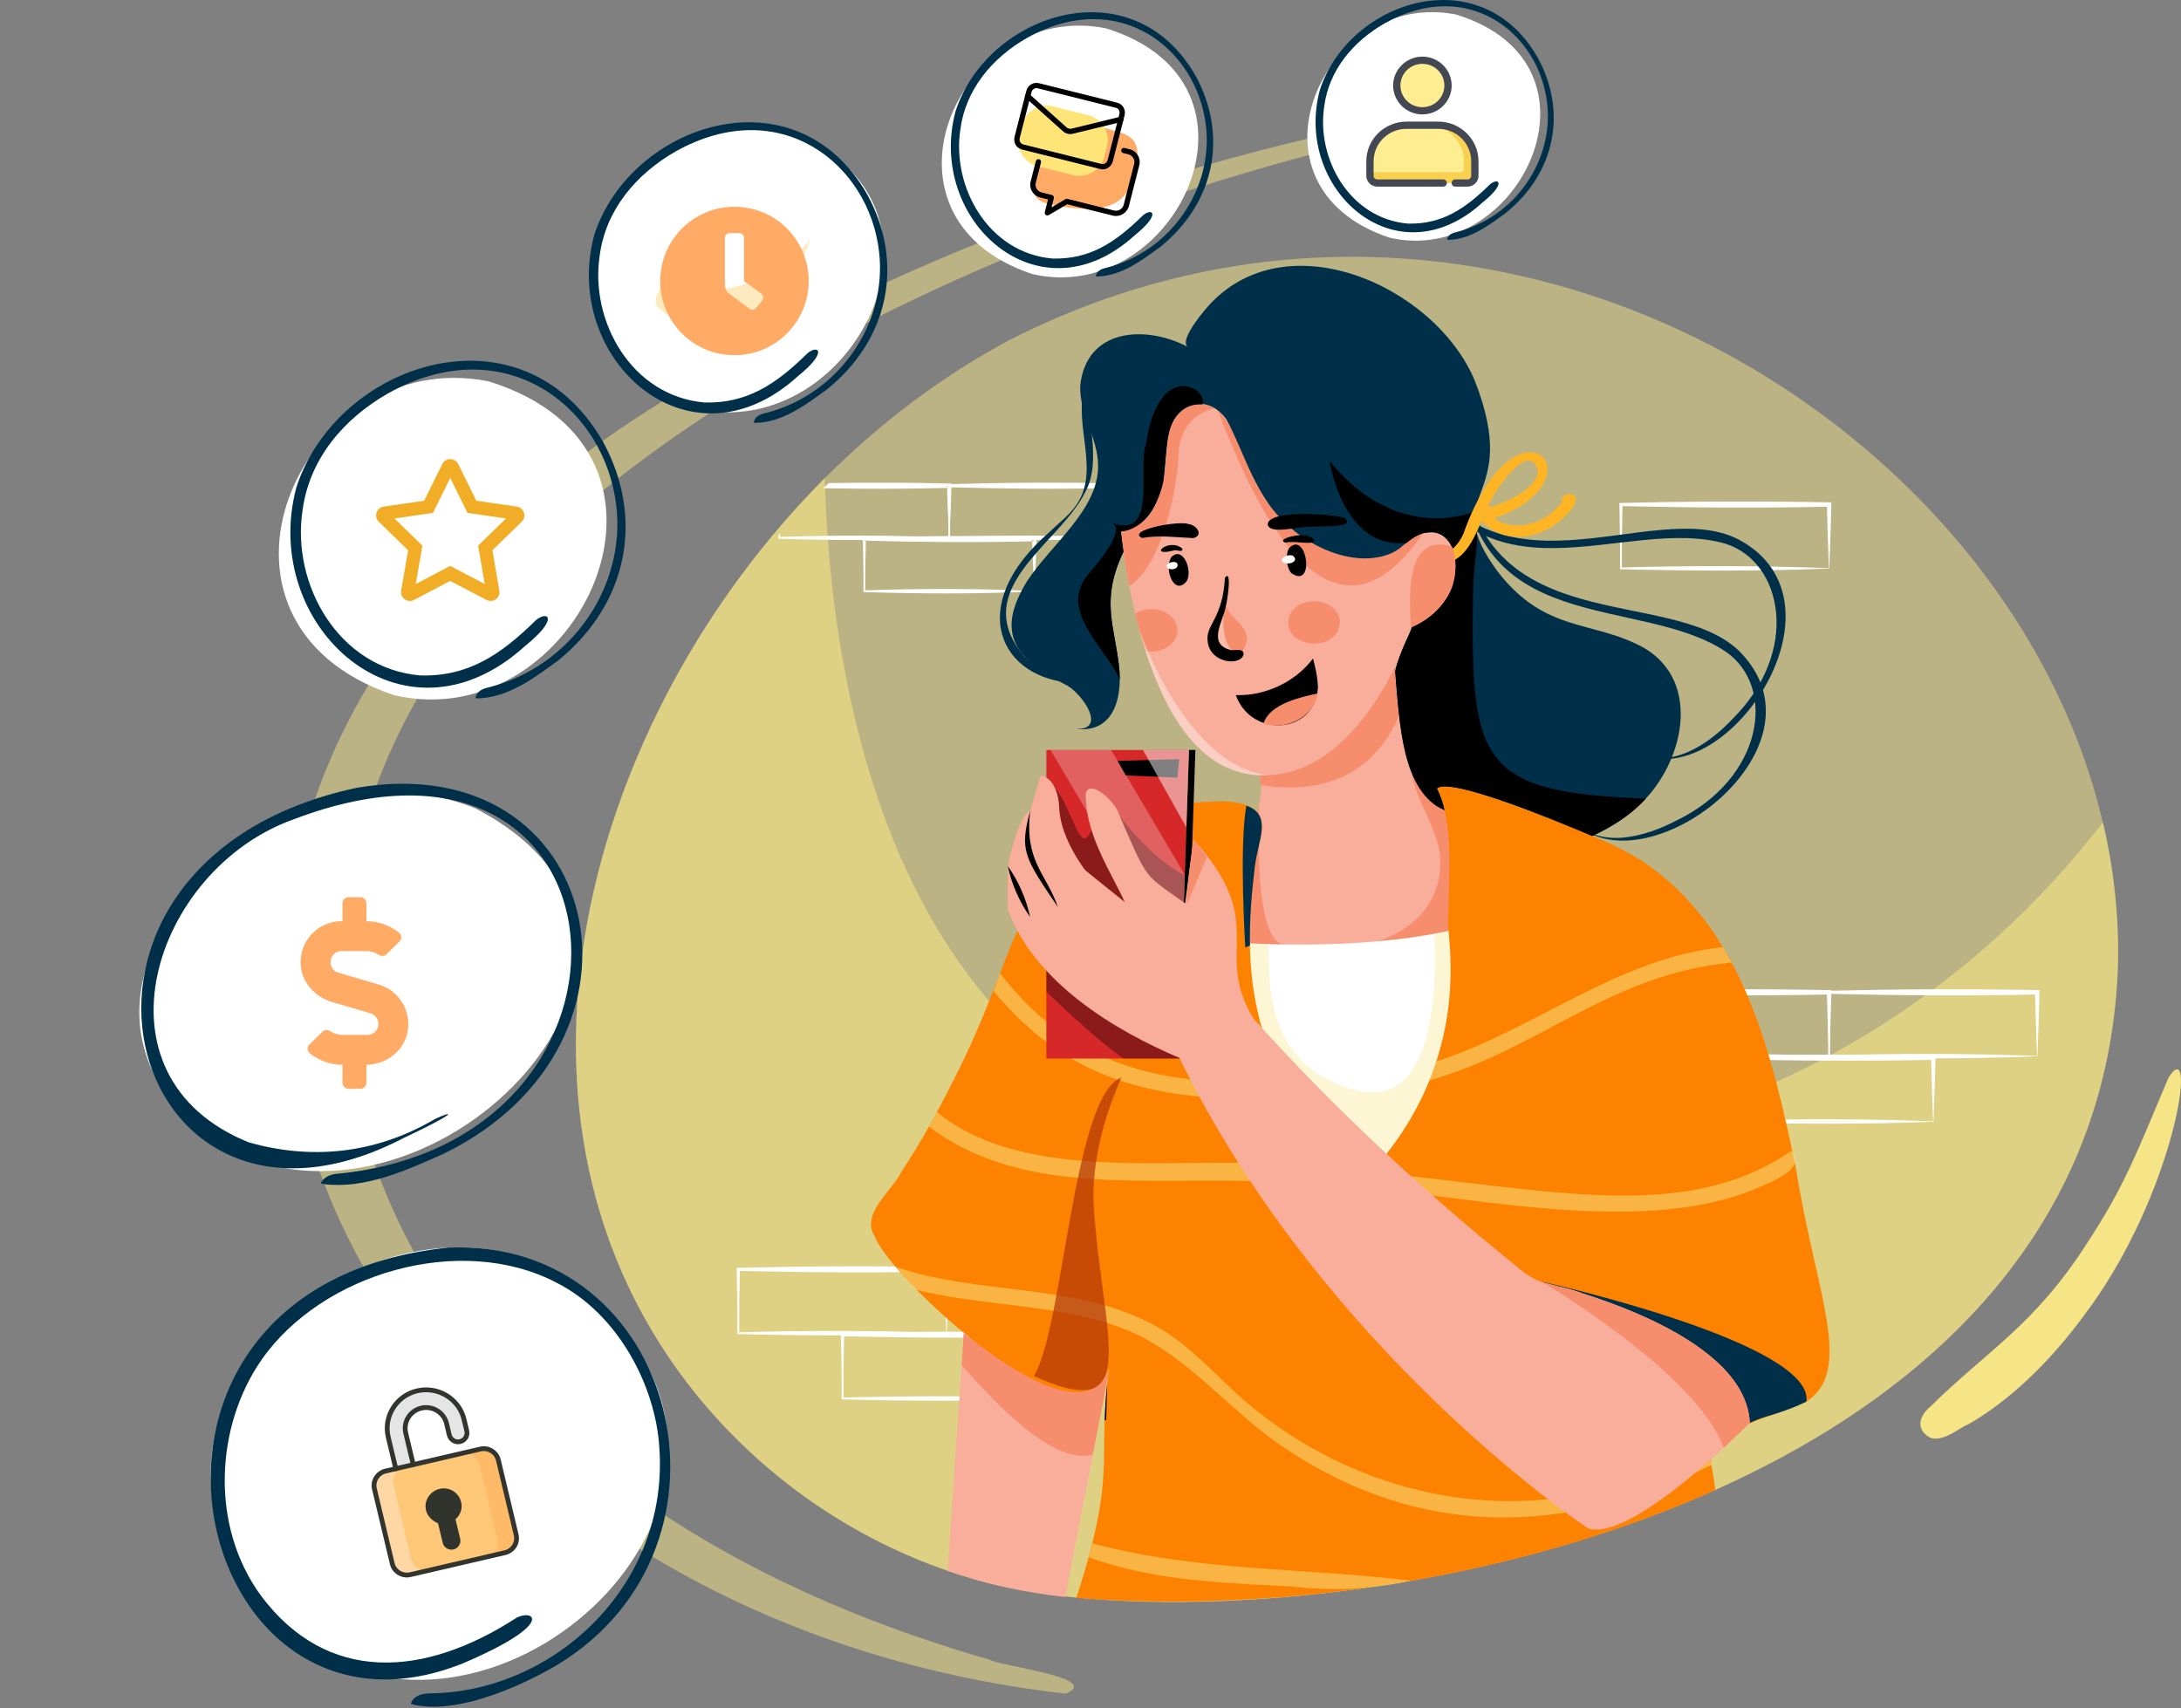
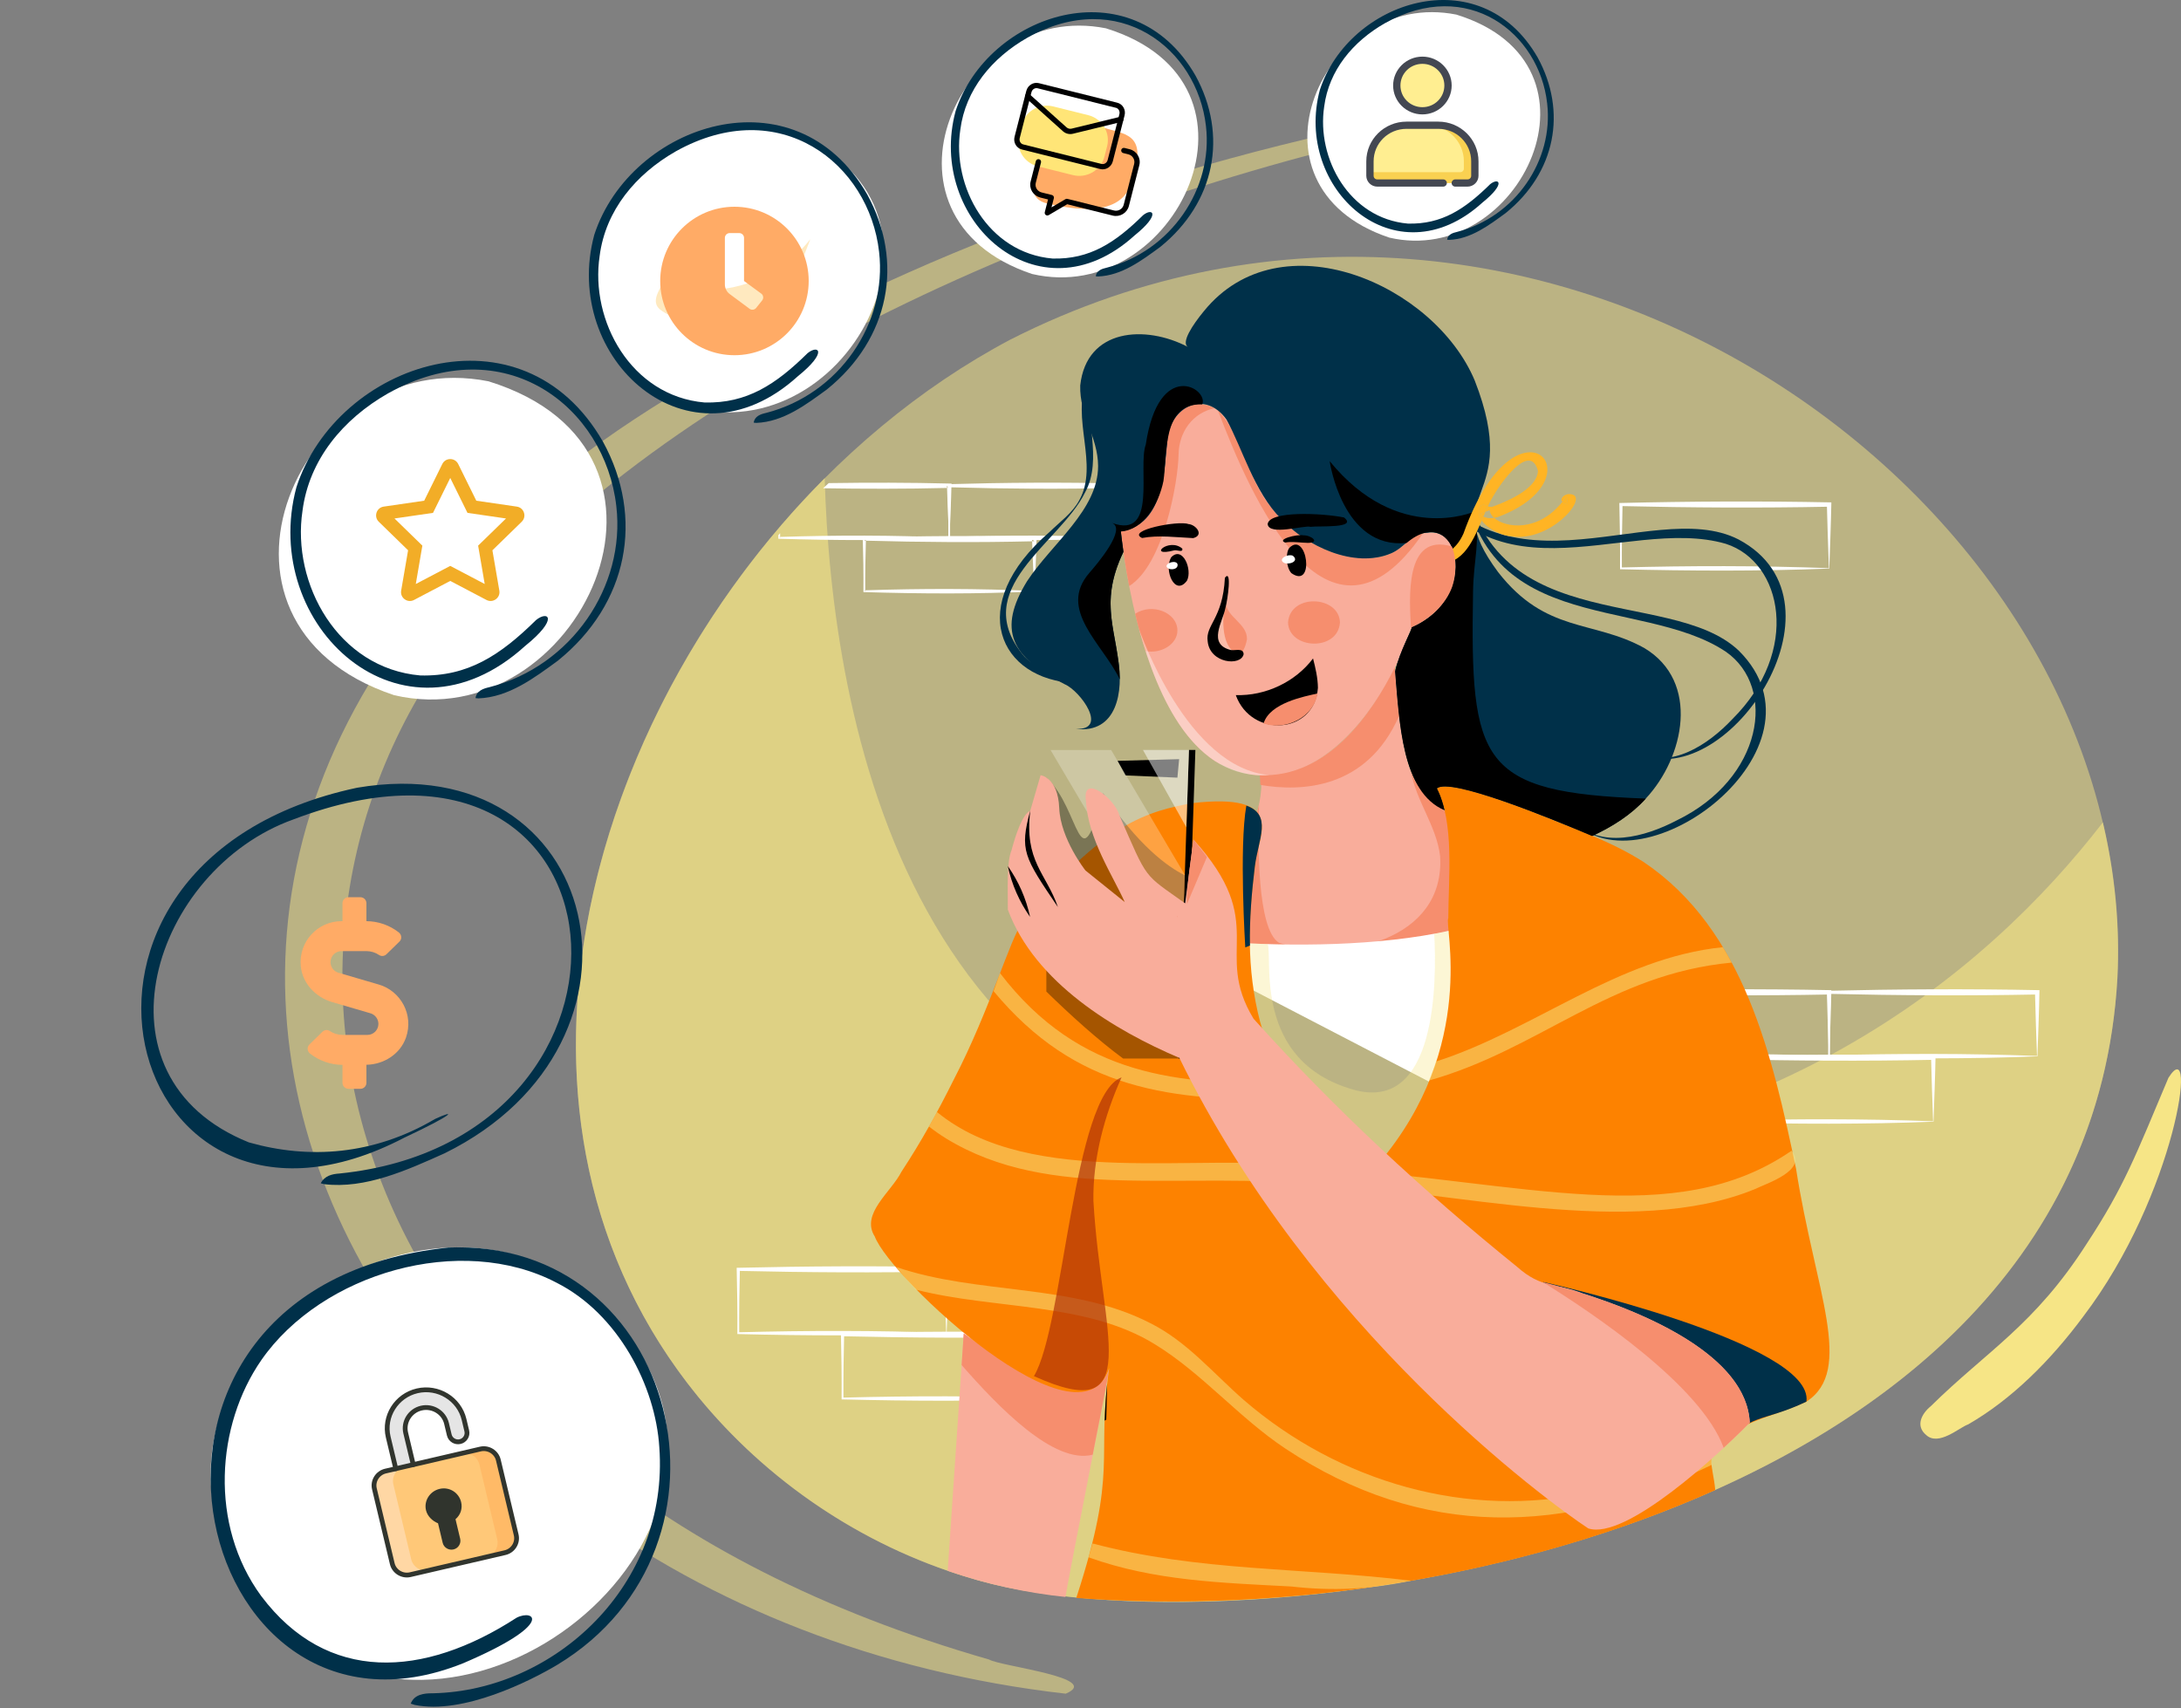
<svg xmlns="http://www.w3.org/2000/svg" width="683" height="535" viewBox="0 0 683 535" fill="none">
  <rect x="0" y="0" width="683" height="535" fill="#808080" stroke="none" />
  <g opacity="0.5">
    <path d="M663.078 306.443C653.283 479.791 403.833 517.721 311.587 496.31C275.297 487.435 242.495 466.46 218.91 437.784C132.599 332.642 202.641 166.534 316.459 106.326C482.498 22.138 670.145 157.562 663.078 306.443Z" fill="#F6E586" />
  </g>
  <g opacity="0.59">
    <path d="M663.078 306.442C652.706 486.917 384.05 519.897 302.76 493.891C269.812 483.901 240.223 463.874 218.535 437.325C148.125 350.92 183.13 225.217 258.259 149.753C260.369 223.874 283.785 365.674 432.183 364.621C552.514 363.768 622.095 304.729 658.544 257.543C662.319 273.497 663.968 289.921 663.078 306.442Z" fill="#F6E586" />
  </g>
  <path d="M572.863 330.834C551.204 331.698 529.15 331.578 507.331 331.048C507.383 324.267 507.279 317.221 507.111 310.301C529.182 309.785 551.379 309.655 573.505 310.108C573.399 316.143 573.069 324.718 572.863 330.834ZM572.735 330.708C572.535 324.804 572.222 316.688 572.104 310.777L572.799 311.46C551.211 311.895 529.273 311.767 507.619 311.265L508.114 310.777C507.955 317.328 507.858 324.081 507.903 330.771L507.619 330.492C529.266 329.937 550.87 329.881 572.726 330.708H572.735Z" fill="white" />
  <path d="M638.035 330.834C616.376 331.698 594.322 331.578 572.505 331.048C572.555 324.267 572.451 317.221 572.285 310.301C594.356 309.785 616.551 309.655 638.677 310.108C638.58 316.143 638.25 324.718 638.035 330.834ZM637.907 330.708C637.708 324.804 637.394 316.688 637.276 310.777L637.971 311.46C616.383 311.895 594.445 311.767 572.791 311.265L573.286 310.777C573.127 317.328 573.032 324.081 573.075 330.771L572.791 330.492C594.447 329.937 616.053 329.881 637.903 330.708H637.907Z" fill="white" />
  <path d="M605.492 351.3C583.832 352.163 561.778 352.044 539.961 351.515C540.013 344.733 539.908 337.687 539.742 330.769C561.812 330.242 584.007 330.121 606.135 330.576C606.039 336.609 605.706 345.184 605.492 351.3ZM605.363 351.175C605.165 345.27 604.85 337.153 604.732 331.244L605.427 331.927C583.839 332.361 561.903 332.234 540.247 331.731L540.744 331.244C540.583 337.794 540.488 344.548 540.531 351.236L540.247 350.957C561.903 350.403 583.509 350.348 605.363 351.175ZM296.447 417.595C274.788 418.459 252.734 418.338 230.915 417.809C230.967 411.028 230.863 403.982 230.695 397.062C252.766 396.546 274.963 396.416 297.089 396.869C296.998 402.904 296.667 411.481 296.447 417.595ZM296.319 417.469C296.119 411.565 295.806 403.447 295.688 397.538L296.383 398.221C274.795 398.656 252.857 398.528 231.203 398.026L231.698 397.538C231.539 404.089 231.442 410.842 231.487 417.532L231.203 417.253C252.864 416.696 274.47 416.642 296.324 417.469H296.319ZM572.863 178.068C551.204 178.931 529.15 178.81 507.331 178.282C507.383 171.501 507.279 164.453 507.111 157.535C529.182 157.009 551.379 156.889 573.505 157.342C573.399 163.375 573.069 171.952 572.863 178.068ZM572.735 177.941C572.534 172.038 572.222 163.919 572.104 158.011L572.799 158.694C551.211 159.129 529.273 159.001 507.619 158.499L508.114 158.011C507.955 164.56 507.858 171.315 507.903 178.005L507.619 177.726C529.266 177.169 550.87 177.115 572.726 177.941H572.735Z" fill="white" />
  <path d="M329.09 438.061C307.431 438.925 285.377 438.805 263.56 438.275C263.612 431.494 263.506 424.448 263.34 417.53C285.411 417.012 307.606 416.882 329.734 417.337C329.637 423.37 329.305 431.945 329.09 438.061ZM328.962 437.935C328.763 432.031 328.449 423.914 328.333 418.006L329.026 418.687C307.44 419.122 285.502 418.994 263.846 418.492L264.343 418.006C264.182 424.555 264.087 431.31 264.13 437.998L263.846 437.719C285.502 437.164 307.108 437.111 328.967 437.935H328.962ZM296.969 162.322C296.941 159.306 296.876 156.003 296.782 152.811H296.58C296.666 155.906 296.83 159.899 296.975 163.207L296.969 162.322ZM297.257 151.439C284.799 151.123 272.133 151.109 259.522 151.303C258.926 151.836 258.341 152.374 257.765 152.917C270.586 153.115 283.613 153.147 296.58 152.818C296.58 152.587 296.567 152.353 296.562 152.116L297.257 152.797C297.078 152.797 297.257 152.797 296.58 152.813C296.714 157.63 296.993 163.502 297.194 168.382C279.595 167.578 262.075 167.585 244.306 168.16V168.443L244.021 168.164H244.304V166.979L243.748 167.632V168.724C261.384 169.25 279.552 169.382 297.328 168.51C297.57 162.868 297.85 157.238 297.973 151.453L297.257 151.439Z" fill="white" />
  <path d="M297.536 164.362V163.497L297.341 167.896H297.531C297.524 166.718 297.525 165.54 297.536 164.362ZM350.489 151.434C332.707 150.993 314.609 151.13 296.75 151.643C296.914 157.225 297.023 162.923 296.972 168.721C314.598 169.248 332.782 169.379 350.554 168.507C350.779 163.285 351.09 156.746 351.199 151.45L350.489 151.434ZM349.918 156.091C350.002 158.686 350.314 165.689 350.425 168.379C332.752 167.573 315.361 167.584 297.536 168.158V168.44C297.484 168.389 297.44 168.344 297.252 168.161H297.536C297.499 163.142 297.581 157.832 297.735 152.617L297.252 152.603L297.749 152.117C297.749 152.284 297.749 152.449 297.735 152.617C315.036 153.102 332.429 153.228 349.807 152.814C349.807 152.582 349.794 152.349 349.789 152.112L350.484 152.793L349.807 152.809C349.841 153.902 349.873 154.994 349.918 156.091Z" fill="white" />
  <path d="M323.911 168.148C306.151 167.709 288.042 167.844 270.172 168.357C270.336 173.932 270.447 179.681 270.393 185.435C288.027 185.961 306.21 186.091 323.976 185.22C324.201 179.995 324.512 173.468 324.621 168.163L323.911 168.148ZM323.34 172.805C323.425 175.399 323.736 182.403 323.849 185.092C306.188 184.288 288.76 184.299 270.96 184.875V185.156L270.676 184.876H270.958C270.921 179.821 271.003 174.562 271.158 169.331L270.676 169.317L271.171 168.829C271.171 168.953 271.171 168.829 271.158 169.331C288.461 169.815 305.852 169.942 323.229 169.527C323.229 169.352 323.229 169.613 323.211 168.825L323.906 169.508L323.229 169.524C323.264 170.617 323.304 171.708 323.34 172.805Z" fill="white" />
  <g opacity="0.5">
    <path d="M463.83 32.553C378.437 46.505 298.861 74.056 231.989 111.634C-22.987 246.469 96.356 503.346 333.744 530.445C345.52 525.443 313.398 521.915 309.765 519.752C99.658 459.353 67.081 291.887 147.873 194.062C207.039 120.24 336.526 61.715 452.624 38.612C459.197 37.317 474.778 35.222 463.83 32.553Z" fill="#F6E586" />
  </g>
  <path d="M301.809 417.627C301.518 421.936 297.217 485.501 296.779 491.964C308.702 496.088 321.072 498.835 333.641 500.151C336.726 483.033 343.484 450.123 347.351 428.509C342.246 446.098 311.197 424.594 301.809 417.627Z" fill="#F9AD9B" />
  <path d="M301.809 417.627L301.141 427.513C312.681 440.679 330.042 458.738 342.201 455.584C343.823 446.817 345.942 437.34 347.35 428.509C342.246 446.097 311.197 424.594 301.809 417.627Z" fill="#F68E6E" />
  <path d="M446.082 166.972C441.238 167.297 439.627 173.037 432.027 174.52C405.211 176.953 393.772 155.056 385.099 133.079C380.305 123.326 366.197 123.463 365.166 140.627C364.871 144.679 364.998 148.765 363.867 152.644C362.143 158.557 357.752 166.143 351.002 166.447C353.219 186.053 360.458 225.477 380.595 238.448C408.29 254.462 432.726 224.484 442.041 196.447C447.531 194.119 452.776 189.362 454.764 183.771C456.699 177.674 456.755 165.127 446.082 166.972Z" fill="#F9AD9B" />
  <path d="M365.477 137.841C364.907 148.217 363.963 164.488 351.004 166.454C351.585 171.604 352.449 177.546 353.611 183.546C364.358 176.893 368.943 150.975 369.081 142.328C369.192 135.368 373.387 129.312 380.379 127.839C372.774 124.016 366.669 129.415 365.477 137.841ZM398.459 159.32C390.847 150.98 389.33 136.946 381.363 128.425C391.575 155.437 415.702 210.888 445.598 167.03C441.599 167.732 439.827 171.544 435.651 173.307C423.338 178.763 405.726 169.463 398.459 159.32Z" fill="#F68E6E" />
  <path d="M371.994 108.657C372.068 108.704 372.146 108.746 372.227 108.781C372.15 108.738 372.071 108.698 371.994 108.657Z" fill="#003049" />
  <path d="M514.907 202.942C498.826 194.06 484.174 198.468 469.145 179.18C449.703 153.005 476.945 157.841 461.82 119.163C449.121 88.932 400.919 67.955 377.004 97.458C373.468 101.743 369.814 107.288 371.989 108.648C372.066 108.689 372.144 108.727 372.221 108.77C372.141 108.735 372.063 108.695 371.989 108.648C358.726 101.702 340.238 102.785 338.283 120.724C338.015 130.127 343.822 136.801 343.879 145.906C343.94 159.656 329.435 170.196 321.664 181.976C312.264 197.207 316.55 205.909 333.493 214.333C338.295 216.396 347.324 228.787 336.814 228.279C349.858 229.859 351.886 216.518 350.138 206.388C348.405 194.504 345.116 186.884 351.805 172.808C351.432 170.175 351.169 167.991 350.994 166.437C364.81 164.199 364.52 147.154 365.737 136.431C367.411 127.062 377.478 122.275 384.062 131.34C389.112 140.496 392.68 153.902 401.11 162.444C409.049 170.989 424.099 178.232 435.684 173.278C439.874 171.533 442.249 166.783 446.998 166.846C458.225 164.875 461.048 188.299 442.033 196.432C442.69 196.339 438.27 203.955 436.88 210.313C438.22 226.112 439.024 248.182 452.387 253.75C451.342 249.267 449.98 246.927 449.98 246.927C453.92 243.365 485.216 256.123 498.581 261.813C504.849 258.957 510.86 255.142 515.396 250.095C527.445 237.199 532.514 213.454 514.907 202.942Z" fill="#003049" />
  <path d="M358.808 139.25C356.215 146.251 362.656 169.092 348.21 163.762C352.922 165.632 343.554 176.657 341.14 179.42C331.068 190.992 345.428 201.731 350.678 212.794C350.335 198.048 343.682 189.844 351.814 172.817C351.441 170.183 351.178 168 351.003 166.446C358.123 166.007 362.903 157.813 364.345 150.639C365.61 142.132 363.878 126.174 376.495 126.653C378.566 121.679 362.856 112.179 358.808 139.25Z" fill="black" />
  <path d="M462.306 261.283C445.9 246.931 439.725 254.3 436.817 208.962C429.338 223.853 416.748 242.507 394.858 243.062C396.055 253.887 389.141 266.124 384.025 272.631C380.73 276.985 373.252 286.685 372.815 291.388C372.113 296.829 398.121 308.941 409.042 311.926C439.757 323.264 464.254 309.545 471.508 276.19C472.516 271.101 467.638 265.747 462.306 261.283Z" fill="#F9AD9B" />
  <path d="M441.786 241.325C443.362 250.765 449.875 258.649 450.979 268.119C452.657 294.546 420.482 301.534 400.485 295.247C393.609 290.83 393.925 264.111 394.276 251.961C392.38 260.929 386.941 268.956 382.226 275.012C378.348 280.199 372.511 288.353 372.806 292.076C375.368 298.541 397.73 308.679 409.858 312.181C440.25 323.173 464.434 308.977 471.502 276.195C471.949 260.469 445.812 255.624 441.786 241.325Z" fill="#F68E6E" />
  <path d="M394.514 242.773C394.594 243.847 394.658 244.879 394.714 245.831C407.45 248.013 428.016 247.268 438.12 224.24C437.405 218.749 437.018 213.356 436.818 208.968C429.779 223.218 415.882 243.684 394.514 242.773Z" fill="#F68E6E" />
-   <path d="M358.627 292.605L388.384 380.565L479.771 355.511L489.143 276.067C461.324 299.969 395.656 297.497 358.627 292.605Z" fill="white" />
+   <path d="M358.627 292.605L479.771 355.511L489.143 276.067C461.324 299.969 395.656 297.497 358.627 292.605Z" fill="white" />
  <g opacity="0.35">
    <path d="M449.144 292.468C449.975 307.729 449.846 348.584 423.9 341.281C392.111 332.329 398.662 299.886 396.977 295.68C386.556 295.382 377.347 294.669 370.568 294.007C369.394 295.587 368.717 296.717 368.717 296.717C368.717 296.717 390.516 346.114 406.858 375.509L447.443 364.384C460.081 340.077 471.58 310.753 471.58 310.753L453.282 291.643C451.913 291.933 450.534 292.208 449.144 292.468Z" fill="#F6E586" />
  </g>
  <path d="M514.723 269.972C504.665 263.56 494.684 260.253 480.059 254.32C466.771 249.229 452.542 244.621 449.975 246.947C455.494 257.848 453.595 274.628 453.548 287.616C452.146 289.361 463.008 327.675 431.708 364.401C412.002 350.197 401.941 345.366 394.618 320.032C390.253 303.332 390.83 287.105 393.275 269.314C394.416 261.159 402.521 248.146 373.286 251.534C359.946 254.049 345.121 257.502 320.074 289.164C316.563 293.254 309.996 316.372 298.716 338.044C293.726 348.083 288.469 357.599 282.315 366.948C279.038 373.419 269.423 380.154 273.949 387.271C278.802 400.294 338.39 455.936 347.347 428.506C343.237 457.519 350.311 459.752 337.043 500.465C402.057 505.422 476.412 493.871 537.143 466.682C536.834 462.645 535.535 458.783 535.846 454.842C543.543 444.886 554.445 444.275 565.694 438.977C580.843 429.147 568.415 404.221 562.467 366.129C555.079 331.105 546.372 291.288 514.723 269.972Z" fill="#FD8200" />
  <g opacity="0.5">
    <path d="M313.16 304.763C312.486 306.674 311.825 308.574 311.144 310.413C336.735 341.22 366.256 345.212 406.559 344.194C405.255 342.612 404.046 340.957 402.937 339.238C369.644 339.654 338.15 337.486 313.16 304.763ZM449.704 332.457C449.028 334.462 448.281 336.447 447.466 338.412C482.185 328.653 504.139 305.049 542.278 301.478C541.402 299.84 540.487 298.23 539.531 296.647C506.617 299.984 480.444 322.59 449.704 332.457ZM411.389 365.509C375.939 360.563 323.084 372.62 293.425 348.273C292.605 349.795 291.771 351.308 290.923 352.814C292.617 354.143 294.384 355.379 296.216 356.517C329.039 376.631 369.619 366.556 414.708 371.176C453.709 372.631 510.997 388.368 549.702 372.357C553.19 370.614 566.18 366.564 561.028 360.403C524.419 385.601 477.834 370.133 411.389 365.509ZM340.928 487.742C361.487 495.141 382.725 495.715 404.359 496.87C417.117 498.33 429.424 497.788 441.882 495.058C408.317 490.928 375.072 492.202 342.151 483.39L340.928 487.742ZM389.529 438.484C380.02 430.19 371.775 420.183 360.242 414.404C335.836 401.823 306.202 405.576 280.68 396.813C282.603 399.247 284.625 401.605 286.744 403.887C311.368 410.221 340.217 407.709 361.721 421.053C376.466 430.081 388.096 444.14 402.626 453.74C445.352 482.049 490.102 481.059 536.067 458.768C535.676 456.263 535.247 454.488 537.412 452.848C524.548 457.618 512.054 464.443 498.137 467.325C459.8 475.995 419.22 464.143 389.529 438.484Z" fill="#F6E586" />
  </g>
  <path d="M483.18 401.487L539.537 453.31C547.756 442.368 551.828 445.604 565.699 438.968C568.245 420.545 483.83 401.633 483.18 401.487Z" fill="#003049" />
-   <path d="M327.676 331.525H369.115C370.078 302.618 371.377 263.592 372.331 234.883H327.676V331.525Z" fill="#D62828" />
  <path d="M352.467 242.849L368.717 243.551L369.253 237.76L349.967 238.286L352.467 242.849Z" fill="black" />
  <path opacity="0.35" d="M345.461 248.407C337.768 278.16 338.493 253.322 327.676 243.548V310.547C335.048 317.758 343.837 325.728 351.726 331.526H369.115L371.027 274.125C365.507 271.402 356.4 264.732 345.461 248.407Z" fill="black" />
  <path d="M369.113 331.524H371.125L374.345 234.883H372.333L369.113 331.524Z" fill="black" />
  <g opacity="0.5">
    <path d="M371.525 259.139L372.333 234.883H357.928L371.525 259.139Z" fill="white" />
  </g>
  <path opacity="0.26" d="M328.986 234.89L359.789 287.051L370.531 289.01C370.531 288.807 371.024 274.191 371.031 273.968L347.966 234.89H328.986Z" fill="white" />
  <path d="M495.705 405.108C487.364 401.752 482.84 403.676 475.053 396.721C445.559 372.883 418.055 347.446 392.563 319.052C379.641 297.789 397.802 289.493 373.744 262.949C373.303 266.319 371.541 279.756 371.13 282.909C357.908 273.469 359.596 276.063 350.528 255.297C349.124 250.073 338.75 242.086 340.081 250.789C340.66 262.685 348.575 274.341 352.219 282.514L339.926 272.626C339.926 272.626 332.101 262.752 331.706 253.068C331.312 243.383 325.871 242.792 325.871 242.792L322.655 253.85C320.135 255.113 318.021 261.558 316.781 266.261C315.173 270.098 315.654 278.863 315.613 284.879C324.061 307.781 349.154 322.742 369.326 331.322C410.947 416.33 484.216 469.998 497.372 478.678C509.09 482.54 538.395 455.331 547.96 445.552C546.964 424.611 515.361 411.35 495.705 405.108Z" fill="#F9AD9B" />
  <path d="M371.729 283.106L377.969 268.393C375.634 265.274 373.741 262.951 373.741 262.951C373.397 265.711 371.251 280.096 371.729 283.106Z" fill="#F68E6E" />
  <path d="M322.646 253.848C319.236 266.311 320.643 268.373 331.295 284.086C327.691 273.568 320.671 269.737 322.646 253.848ZM322.576 287.167C321.356 281.457 318.987 276.044 315.607 271.247C316.827 276.957 319.197 282.369 322.576 287.167Z" fill="black" />
  <path d="M381.554 195.008C374.115 203.676 388.522 212.465 390.505 200.125C390.571 195.26 384.073 193.252 383.805 188.639C383.464 190.8 382.588 193.286 381.554 195.008Z" fill="#F68E6E" />
  <g opacity="0.41">
    <path d="M387.687 204.881C381.476 202.532 383.345 190.739 383.345 190.739L379.434 202.851C379.434 202.851 393.899 207.231 387.687 204.881Z" fill="white" />
  </g>
  <path d="M366.745 174.559C364.404 178.628 367.964 186.908 371.711 181.858C373.496 178.384 370.335 170.785 366.745 174.559ZM403.758 171.596C402.57 173.176 402.686 177.607 404.412 179.504C411.91 184.744 409.306 166.04 403.758 171.596Z" fill="black" />
  <path d="M367.689 172.372C368.583 172.126 370.548 173.211 370.244 171.81C366.038 168.199 359.066 174.626 367.689 172.372ZM408.169 167.659C406.128 167.246 399.653 168.931 402.469 169.92C404.661 169.511 407.351 170 409.65 170.027C413.574 169.941 410.567 167.585 408.169 167.659ZM372.138 164.127C369.113 162.947 352.544 166.102 357.649 168.491C362.799 167.534 368.47 168.289 373.677 168.529C377.211 167.589 374.497 164.269 372.138 164.127ZM420.891 162.073C414.042 160.669 397.352 159.928 396.978 164.169C397.439 167.903 408.642 164.371 410.379 164.996C413.033 164.64 425.324 165.552 420.891 162.073ZM385.47 203.591C378.045 201.759 382.916 194.806 383.744 190.426C384.478 187.846 385.834 178.04 383.592 180.937C382.936 193.909 377.413 195.682 378.197 200.878C378.873 207.799 388.638 208.74 389.454 204.896C389.381 202.863 386.978 203.793 385.47 203.591ZM386.999 217.698C391.823 231.139 411.63 230.161 412.72 215.416C412.677 212.303 411.971 209.24 411.189 206.226C405.641 213.581 396.303 218.005 386.999 217.698Z" fill="black" />
  <path d="M365.315 177.411C365.805 178.771 369.033 178.559 368.764 176.746C368.415 175.299 365.144 176.207 365.315 177.411ZM404.858 174.039C403.281 173.363 399.941 175.11 402.166 176.307C403.813 176.983 406.981 175.736 404.858 174.039Z" fill="white" />
  <path d="M483.143 401.547C498.882 411.283 532.697 433.997 539.784 453.433C544.706 448.88 547.946 445.557 547.946 445.557C546.716 418.88 495.72 404.653 483.143 401.547Z" fill="#F68E6E" />
  <path d="M346.426 444.606L346.714 433.389C346.297 437.251 346.077 441.092 345.934 444.936C346.102 444.834 346.265 444.724 346.426 444.606Z" fill="black" />
  <g opacity="0.67">
    <path d="M323.785 430.986C358.931 446.872 344.787 417.834 342.412 376.119C342.185 362.954 345.861 349.302 351.227 337.422C336.026 343.046 333.128 415.519 323.785 430.986Z" fill="#AD2E07" />
  </g>
  <path d="M457.615 142.404C459.956 200.784 513.297 185.821 540.547 204.165C556.45 215.343 552.136 243.796 525.075 256.941C515.261 262.082 501.182 266.088 492.613 257.043C514.192 280.038 575.254 234.27 544.507 203.77C522.422 182.806 462.618 201.572 457.615 142.404Z" fill="#003049" />
  <path d="M544.44 168.949C516.682 154.722 465.591 193.814 440.485 138.856C462.73 193.746 508.426 160.946 540.456 170.315C558.279 176.051 563.959 203.899 542.494 225.23C535.035 233.142 523.217 241.204 512.267 235.559C539.868 250.027 581.689 188.783 544.44 168.949ZM341.581 118.75C341.145 118.575 340.741 118.777 340.421 119.138C335.306 130.899 344.208 145.52 337.998 156.64C335.844 160.704 331.841 163.486 328.757 166.541C301.829 189.743 313.148 212.976 336.651 213.913C331.95 210.992 324.95 209.927 320.827 205.663C302.831 184.482 331.811 170.411 339.785 154.251C345.565 143.745 339.331 130.385 341.581 118.75Z" fill="#003049" />
  <path d="M461.297 185.365C461.458 174.811 463.62 170.402 461.772 160.182C461.538 160.319 437.761 170.648 416.4 144.426C416.4 144.426 420.331 172.127 440.488 170.042C456.58 156.489 464.288 187.083 442.037 196.447C442.695 196.354 438.274 203.97 436.884 210.328C438.224 226.127 439.028 248.197 452.392 253.765C451.346 249.282 449.985 246.942 449.985 246.942C453.925 243.38 485.22 256.138 498.585 261.828C504.853 258.972 510.864 255.157 515.401 250.11C463.293 248.183 460.391 238.893 461.297 185.365Z" fill="black" />
  <path d="M463.551 160.954C463.821 161.289 464.155 161.57 464.534 161.782C464.747 161.28 464.958 160.784 465.168 160.295L463.551 160.954ZM490.985 157.983C490.866 157.079 490.747 156.176 490.628 155.275C490.181 155.951 489.72 156.581 489.252 157.171C489.538 157.527 490.088 157.829 490.985 157.983Z" fill="#FFB424" />
-   <path d="M466.502 159.76L465.169 160.303C464.959 160.791 464.747 161.287 464.535 161.791C465.509 162.337 466.717 162.404 467.896 162.207C467.055 161.455 466.551 160.605 466.502 159.76Z" fill="#FFB424" />
  <path d="M463.591 158.493C464.542 157.758 465.2 158.226 465.952 158.544C466.414 157.529 466.933 156.54 467.506 155.581C469.77 151.517 479.12 138.159 481.631 147.487C481.334 153.597 470.303 157.617 467.337 158.711C466.87 158.82 466.379 158.761 465.954 158.544C465.689 159.111 465.43 159.696 465.171 160.299L466.504 159.757C466.554 160.608 467.056 161.458 467.898 162.202C468.35 162.124 468.796 162.011 469.231 161.865C501.816 149.5 474.893 120.723 458.303 167.095C454.032 176.749 445.616 172.943 448.702 176.191C457.429 177.973 460.965 170.252 464.027 162.999C463.064 161.632 462.739 160.082 463.591 158.493Z" fill="#FFB424" />
  <path d="M492.263 154.845C490.164 154.318 488.343 156.032 489.254 157.166C489.723 156.576 490.184 155.937 490.63 155.27L490.988 157.978C490.094 157.822 489.54 157.522 489.256 157.166C481.704 166.664 471.567 165.437 467.897 162.193C466.718 162.39 465.51 162.323 464.536 161.777L464.021 163.006C466.01 165.857 470.734 167.921 473.302 167.947C485.272 169.913 497.492 155.986 492.263 154.845Z" fill="#FFB424" />
  <path d="M463.552 160.953L465.169 160.294C465.428 159.696 465.687 159.111 465.951 158.539C465.201 158.221 464.541 157.753 463.591 158.488C462.739 160.077 463.055 161.627 464.02 162.996C464.192 162.586 464.364 162.177 464.534 161.767C464.157 161.56 463.823 161.283 463.552 160.953Z" fill="#FFB424" />
  <path d="M395.703 226.596C402.873 228.951 411.478 224.502 412.599 217.192C408.586 218.089 397.579 220.148 395.703 226.596ZM403.363 194.953C403.599 203.4 418.972 204.155 419.623 194.953C419.378 186.508 404.011 185.753 403.363 194.953ZM355.48 192.227C356.394 196.024 357.471 199.968 358.738 203.904C363.546 204.88 368.765 201.775 368.717 197.409C368.633 191.79 360.803 188.737 355.48 192.227ZM441.87 196.949C441.981 196.621 442.036 196.447 442.036 196.447C447.527 194.119 452.771 189.362 454.76 183.771C455.962 180.389 456.246 175.012 454.653 171.152C439.674 166.683 441.389 187.653 441.87 196.949Z" fill="#F68E6E" />
  <path d="M679.061 337.569C668.891 361.668 665.258 371.579 653.487 389.496C637.14 415.051 622.182 423.105 604.672 440.376C601.6 442.89 599.86 446.676 603.205 449.434C607.136 453.055 613.668 446.989 616.327 446.118C629.919 438.301 642.144 426.14 652.399 412.295C681.464 374.093 688.512 322.576 679.061 337.569Z" fill="#F6E586" />
  <path d="M368.718 287.238L368.817 287.08C368.471 286.706 368.718 287.238 368.718 287.238Z" fill="#F68E6E" />
  <g opacity="0.41">
    <path d="M356.699 196.989C362.585 218.503 373.967 244.352 397.561 242.757C371.796 240.563 357.099 198.077 356.699 196.989Z" fill="white" />
  </g>
  <path d="M390.302 252.31C387.997 265.335 389.97 296.707 389.97 296.707L391.428 296.141C391.274 287.925 391.976 279.483 392.957 271.412C394.067 262.71 398.496 255.231 390.302 252.31Z" fill="#003049" />
  <path d="M243.858 40.41C191.445 30.009 156.886 107.664 217.564 127.942C268.716 139.851 306.998 59.92 243.858 40.41Z" fill="white" />
  <path d="M186.099 73.548C175.656 112.279 215.699 148.816 249.828 117.86C259.331 110.203 256.327 107.855 252.92 110.593C243 120.376 233.914 126.394 220.636 126.055C197.64 124.052 184.718 100.455 187.79 80.121C189.637 65.872 199.084 54.569 211.615 47.41C244.21 29.2 272.193 51.242 275.292 78.881C277.899 101.199 262.808 123.471 239.865 129.331C238.204 129.703 236.317 130.342 236.032 132.371C236.302 132.404 236.571 132.429 236.838 132.444C245.301 132.14 252.47 126.696 258.986 121.941C278.614 106.097 283.188 82.094 271.568 60.87C248.997 21.54 197.453 38.678 186.099 73.548Z" fill="#003049" />
  <path d="M224.205 54.516C217.937 67.394 212.714 77.765 206.446 90.643C205.713 92.149 204.969 93.889 205.622 95.43C206.11 96.581 207.257 97.3 208.344 97.933C215.534 102.113 223.054 105.738 230.814 108.763C232.992 109.612 235.456 110.412 237.609 109.506C239.732 108.612 240.856 106.356 241.802 104.276C246.117 94.79 250.353 85.488 253.996 76.007C255.014 73.355 255.986 70.361 254.831 67.765C253.788 65.422 251.309 64.093 248.992 62.952C242.003 59.507 234.942 56.206 227.815 53.051C227.176 52.767 226.462 52.48 225.795 52.694C225.093 52.919 224.683 53.621 224.339 54.266C222.724 57.291 221.11 60.316 219.495 63.341" fill="white" />
  <path d="M253.742 74.898C253.589 75.345 253.425 75.792 253.262 76.223C249.672 85.644 245.503 94.886 241.253 104.313C240.318 106.379 239.215 108.624 237.122 109.507C235.002 110.411 232.576 109.615 230.429 108.771C222.791 105.763 215.382 102.161 208.301 98.009C207.23 97.382 206.099 96.668 205.619 95.524C204.974 93.993 205.711 92.26 206.433 90.767C207.187 89.203 207.93 87.671 208.656 86.173C210.148 87.486 211.896 88.532 213.748 89.257C217.95 90.903 222.627 91.028 227.096 90.396C230.38 89.933 233.592 89.039 236.652 87.78C242.269 85.47 247.366 81.922 251.535 77.514C252.338 76.659 253.07 75.787 253.742 74.898Z" fill="#FFE9BF" />
  <path d="M185.142 406.045C129.618 357.572 28.721 433.11 80.145 500.58C86.372 508.751 93.78 514.833 101.849 519.045C164.203 551.591 252.157 464.543 185.142 406.045Z" fill="white" />
  <path d="M140.447 390.716C23.548 402.878 59.148 555.547 145.134 520.873C174.08 508.497 167.222 503.861 161.788 506.645C132.583 525.595 102.404 527.287 81.779 499.829C65.454 477.536 67.716 446.32 81.853 425.945C100.748 398.756 144.224 385.975 174.308 401.737C193.552 411.472 205.275 434.05 206.47 453.268C209.619 496.397 173.719 529.511 135.505 530.32C132.835 530.292 129.717 530.652 128.629 533.561C129.02 533.705 129.413 533.831 129.807 533.943C144.937 537.124 166.209 526.364 174.476 521.429C236.245 484.111 212.358 387.818 140.447 390.716Z" fill="#003049" />
-   <path d="M75.06 361.829C141.24 389.429 228.579 294.707 148.936 253.199C81.631 225.767 -3.364 319.275 75.06 361.829Z" fill="white" />
  <path d="M111.82 246.709C2.939 269.927 38.746 402.25 126.661 356.278C142.673 348.767 142.832 347.377 136.235 350.449C117.035 361.787 96.767 363.134 77.936 357.784C26.818 337.213 48.013 272.294 91.887 256.631C199.778 215.45 210.477 356.89 106.328 367.53C104.002 367.681 101.651 368.224 100.447 370.591C100.817 370.7 101.186 370.793 101.556 370.873C114.417 372.416 127.513 366.466 139.247 361.191C209.894 326.399 188.763 233.639 111.82 246.709Z" fill="#003049" />
  <path d="M346.321 8.864C300.247 -0.278 269.868 67.984 323.207 85.81C368.172 96.278 401.824 26.014 346.321 8.864Z" fill="white" />
  <path d="M299.25 34.816C290.07 68.863 325.27 100.98 355.271 73.769C363.625 67.038 360.984 64.974 357.989 67.38C349.269 75.98 341.282 81.271 329.61 80.972C309.395 79.212 298.036 58.469 300.736 40.594C302.36 28.069 310.665 18.133 321.68 11.839C350.333 -4.168 374.932 15.208 377.656 39.504C379.947 59.123 366.681 78.701 346.514 83.852C345.053 84.179 343.394 84.741 343.144 86.524C343.381 86.554 343.617 86.576 343.852 86.588C351.292 86.322 357.593 81.536 363.322 77.356C380.575 63.428 384.597 42.329 374.382 23.672C354.541 -10.902 309.231 4.164 299.25 34.816Z" fill="#003049" />
  <g clip-path="url(#clip0_128_175)">
    <path d="M327.889 63.714C319.776 61.806 325.061 52.519 326.969 46.509C328.876 40.499 336.54 37.235 344.491 39.692C352.443 42.149 358.835 41.584 355.168 54.914C353.498 60.988 350.144 68.945 327.889 63.714Z" fill="#FFAB66" />
    <path d="M335.99 54.84L325.019 52.103C322.925 51.581 321.127 50.26 320.021 48.429C318.914 46.598 318.59 44.409 319.119 42.342L319.935 39.157C320.464 37.09 321.803 35.316 323.658 34.224C325.513 33.132 327.731 32.812 329.825 33.334L340.794 36.069C342.888 36.592 344.686 37.913 345.793 39.744C346.899 41.575 347.224 43.764 346.694 45.831L345.879 49.016C345.617 50.039 345.154 51.002 344.515 51.849C343.877 52.695 343.075 53.409 342.157 53.95C341.239 54.491 340.221 54.848 339.163 55C338.105 55.153 337.027 55.098 335.99 54.84Z" fill="#FFE577" />
    <path d="M327.783 67.466C327.568 67.412 327.384 67.277 327.27 67.089C327.157 66.901 327.123 66.677 327.178 66.465L328.201 62.469L325.771 61.863C324.698 61.594 323.777 60.916 323.21 59.977C322.643 59.039 322.476 57.917 322.746 56.857L324.383 50.464C324.437 50.252 324.574 50.07 324.765 49.958C324.955 49.846 325.182 49.813 325.397 49.866C325.612 49.92 325.796 50.056 325.91 50.243C326.023 50.431 326.057 50.656 326.002 50.868L324.365 57.261C324.027 58.583 324.841 59.93 326.181 60.264L329.42 61.072C329.635 61.126 329.819 61.261 329.932 61.449C330.046 61.637 330.079 61.861 330.025 62.073L329.291 64.939L333.645 62.376C333.739 62.32 333.844 62.283 333.952 62.268C334.061 62.252 334.172 62.258 334.278 62.284L348.854 65.919C350.194 66.253 351.559 65.449 351.898 64.127L355.172 51.34C355.51 50.019 354.696 48.671 353.356 48.337L351.737 47.933C351.522 47.88 351.338 47.744 351.224 47.556C351.111 47.368 351.077 47.144 351.132 46.932C351.186 46.72 351.323 46.538 351.514 46.426C351.704 46.314 351.931 46.281 352.146 46.335L353.766 46.739C355.997 47.295 357.355 49.542 356.791 51.744L353.517 64.531C352.953 66.734 350.677 68.074 348.445 67.518L334.204 63.966L328.414 67.375C328.224 67.487 327.997 67.519 327.783 67.466Z" fill="black" />
    <path d="M344.559 52.945L320.01 46.822C318.294 46.395 317.265 44.613 317.717 42.85L321.4 28.464C321.852 26.701 323.615 25.616 325.33 26.044L349.879 32.166C351.594 32.594 352.623 34.376 352.172 36.139L348.488 50.524C348.037 52.287 346.274 53.373 344.559 52.945ZM324.921 27.642C324.098 27.437 323.245 27.988 323.02 28.868L319.336 43.254C319.111 44.134 319.596 45.019 320.419 45.224L344.968 51.346C345.791 51.552 346.643 51.001 346.869 50.12L350.552 35.735C350.778 34.854 350.293 33.969 349.47 33.764L324.921 27.642Z" fill="black" />
    <path d="M334.334 41.884C333.799 41.751 333.299 41.49 332.879 41.113L321.282 30.715C321.118 30.568 321.02 30.363 321.009 30.144C320.998 29.925 321.076 29.712 321.225 29.55C321.374 29.388 321.582 29.291 321.804 29.28C322.025 29.27 322.242 29.347 322.406 29.494L334.003 39.892C334.432 40.276 335.025 40.424 335.587 40.287L350.797 36.574C350.903 36.548 351.014 36.543 351.123 36.56C351.231 36.576 351.335 36.613 351.429 36.669C351.523 36.725 351.605 36.798 351.67 36.886C351.735 36.973 351.783 37.072 351.809 37.177C351.835 37.282 351.84 37.392 351.824 37.499C351.808 37.606 351.77 37.709 351.713 37.801C351.656 37.894 351.582 37.975 351.493 38.039C351.405 38.103 351.305 38.15 351.198 38.176L335.988 41.889C335.434 42.022 334.868 42.017 334.334 41.884Z" fill="black" />
  </g>
  <path d="M456.061 4.569C414.237 -3.731 386.66 58.235 435.079 74.416C475.897 83.919 506.444 20.137 456.061 4.569Z" fill="white" />
  <path d="M413.334 28.129C405.001 59.034 436.954 88.19 464.188 63.488C471.77 57.378 469.373 55.504 466.654 57.689C458.739 65.496 451.489 70.298 440.893 70.027C422.543 68.429 412.232 49.599 414.683 33.373C416.157 22.004 423.696 12.984 433.694 7.271C459.704 -7.26 482.034 10.329 484.507 32.384C486.587 50.193 474.545 67.966 456.238 72.641C454.912 72.938 453.406 73.448 453.178 75.067C453.394 75.094 453.608 75.114 453.822 75.125C460.575 74.883 466.295 70.539 471.495 66.745C487.157 54.102 490.808 34.948 481.535 18.012C463.524 -13.372 422.394 0.304 413.334 28.129Z" fill="#003049" />
  <path d="M459.571 57.317C460.84 57.317 461.863 56.308 461.863 55.055V50.532C461.863 44.267 456.752 39.223 450.404 39.223H440.473C434.124 39.223 429.014 44.267 429.014 50.532V55.055C429.014 56.308 430.036 57.317 431.305 57.317" fill="#FFEE91" />
  <path d="M445.437 34.699C449.867 34.699 453.459 31.155 453.459 26.783C453.459 22.41 449.867 18.866 445.437 18.866C441.007 18.866 437.416 22.41 437.416 26.783C437.416 31.155 441.007 34.699 445.437 34.699Z" fill="#FFEE91" />
  <path d="M447.432 39.246C453.56 39.488 458.425 44.422 458.425 50.532V52.794C458.425 53.42 457.914 53.925 457.279 53.925H429.014V55.055C429.014 56.308 430.036 57.317 431.305 57.317H459.571C460.81 57.317 461.807 56.354 461.854 55.142C461.855 55.113 461.863 55.085 461.863 55.055V50.532C461.863 44.267 456.752 39.223 450.404 39.223C449.428 39.222 447.432 39.246 447.432 39.246Z" fill="#F9D151" />
  <path d="M440.472 38.092C433.509 38.092 427.867 43.66 427.867 50.532V55.055C427.867 56.915 429.42 58.448 431.305 58.448H451.931C452.083 58.45 452.234 58.422 452.374 58.367C452.515 58.311 452.644 58.228 452.752 58.123C452.86 58.017 452.946 57.892 453.004 57.754C453.063 57.615 453.093 57.467 453.093 57.317C453.093 57.167 453.063 57.019 453.004 56.881C452.946 56.742 452.86 56.617 452.752 56.512C452.644 56.407 452.515 56.324 452.374 56.268C452.234 56.212 452.083 56.184 451.931 56.186H431.305C430.65 56.186 430.159 55.701 430.159 55.055V50.532C430.159 44.873 434.739 40.353 440.472 40.353H450.403C456.136 40.353 460.716 44.873 460.716 50.532V55.055C460.716 55.701 460.225 56.186 459.57 56.186H455.751C455.599 56.184 455.448 56.212 455.307 56.268C455.166 56.324 455.038 56.407 454.93 56.512C454.822 56.617 454.736 56.742 454.677 56.881C454.619 57.019 454.588 57.167 454.588 57.317C454.588 57.467 454.619 57.615 454.677 57.754C454.736 57.892 454.822 58.017 454.93 58.123C455.038 58.228 455.166 58.311 455.307 58.367C455.448 58.422 455.599 58.45 455.751 58.448H459.57C461.455 58.448 463.008 56.915 463.008 55.055V50.532C463.008 43.66 457.366 38.092 450.403 38.092H440.472ZM445.438 17.735C440.388 17.735 436.27 21.799 436.27 26.783C436.27 31.766 440.388 35.83 445.438 35.83C450.487 35.83 454.605 31.766 454.605 26.783C454.605 21.799 450.487 17.735 445.438 17.735ZM445.438 19.997C449.248 19.997 452.313 23.022 452.313 26.783C452.313 30.544 449.248 33.568 445.438 33.568C441.627 33.568 438.562 30.544 438.562 26.783C438.562 23.022 441.627 19.997 445.438 19.997Z" fill="#444852" />
  <path d="M456.325 57.298C456.261 57.304 456.199 57.318 456.133 57.318H456.322L456.325 57.298Z" fill="#F9D151" />
  <path d="M152.972 119.417C94.106 107.736 55.291 194.952 123.441 217.728C180.891 231.103 223.887 141.329 152.972 119.417Z" fill="white" />
  <path d="M92.832 152.573C81.104 196.073 126.077 237.109 164.409 202.341C175.081 193.742 171.708 191.104 167.881 194.18C156.739 205.168 146.535 211.927 131.622 211.545C105.794 209.296 91.281 182.793 94.731 159.956C96.806 143.953 107.417 131.258 121.49 123.217C158.099 102.764 189.528 127.521 193.008 158.563C195.936 183.629 178.987 208.644 153.219 215.225C151.353 215.643 149.234 216.36 148.913 218.639C149.217 218.677 149.519 218.705 149.819 218.721C159.324 218.38 167.375 212.266 174.695 206.925C196.739 189.13 201.876 162.172 188.826 138.335C163.475 94.162 105.584 113.41 92.832 152.573Z" fill="#003049" />
  <g clip-path="url(#clip1_128_175)">
    <path d="M123.94 459.978L121.575 450.064C120.039 443.62 124.123 437.107 130.653 435.59C137.182 434.073 143.781 438.105 145.318 444.549L146.178 448.154C146.533 449.641 145.59 451.144 144.083 451.494C142.576 451.844 141.053 450.913 140.699 449.426L139.839 445.821C139.012 442.352 135.458 440.181 131.942 440.998C128.427 441.814 126.227 445.321 127.054 448.791L129.419 458.705" fill="#E5E5E5" />
    <path d="M158.158 486.271L128.479 493.165C125.968 493.748 123.43 492.198 122.839 489.719L117.25 466.287C116.659 463.809 118.23 461.303 120.742 460.72L150.42 453.826C152.932 453.243 155.47 454.793 156.061 457.272L161.649 480.704C162.24 483.183 160.669 485.688 158.158 486.271Z" fill="#FFC878" />
    <path d="M128.774 488.341L123.186 464.908C122.595 462.43 124.166 459.925 126.677 459.341L120.742 460.72C118.23 461.303 116.659 463.809 117.25 466.287L122.839 489.719C123.43 492.198 125.968 493.748 128.479 493.165L134.415 491.786C131.904 492.37 129.365 490.819 128.774 488.341Z" fill="#FFD7A4" />
    <path d="M150.127 458.651L155.715 482.083C156.306 484.562 154.735 487.067 152.224 487.65L158.16 486.271C160.671 485.688 162.242 483.183 161.651 480.704L156.063 457.272C155.472 454.793 152.933 453.243 150.422 453.826L144.486 455.205C146.998 454.622 149.536 456.172 150.127 458.651Z" fill="#FFBA67" />
    <path d="M158.158 486.271L128.479 493.165C125.968 493.748 123.43 492.198 122.839 489.719L117.25 466.287C116.659 463.809 118.23 461.303 120.742 460.72L150.42 453.826C152.932 453.243 155.47 454.793 156.061 457.272L161.649 480.704C162.24 483.183 160.669 485.688 158.158 486.271Z" stroke="#31352E" stroke-width="1.5" stroke-miterlimit="10" />
    <path d="M144.409 470.442C143.699 467.468 140.745 465.586 137.686 466.296C134.626 467.007 132.696 470.024 133.405 472.998C133.878 474.981 135.575 476.441 137.171 477.069L138.632 483.198C138.987 484.685 140.51 485.615 142.017 485.265C143.523 484.915 144.466 483.412 144.111 481.925L142.65 475.796C144.251 474.426 144.882 472.424 144.409 470.442Z" fill="#30342D" />
    <path d="M123.94 459.978L121.575 450.064C120.039 443.62 124.123 437.107 130.653 435.59C137.182 434.073 143.781 438.105 145.318 444.549L146.178 448.154C146.533 449.641 145.59 451.144 144.083 451.494C142.576 451.844 141.053 450.913 140.699 449.426L139.839 445.821C139.012 442.352 135.458 440.181 131.942 440.998C128.427 441.814 126.227 445.321 127.054 448.791L129.419 458.705" stroke="#31352E" stroke-width="1.5" stroke-miterlimit="10" stroke-linecap="round" />
  </g>
  <path d="M161.842 158.665L149.16 156.816L143.491 145.323C142.476 143.274 139.533 143.248 138.509 145.323L132.84 156.816L120.158 158.665C117.884 158.995 116.972 161.799 118.621 163.405L127.797 172.346L125.627 184.976C125.236 187.259 127.64 188.969 129.654 187.901L141 181.938L152.345 187.901C154.359 188.96 156.764 187.259 156.373 184.976L154.203 172.346L163.378 163.405C165.028 161.799 164.116 158.995 161.842 158.665ZM149.732 170.887L151.79 182.901L141 177.233L130.21 182.901L132.267 170.887L123.535 162.38L135.601 160.627L141 149.689L146.399 160.627L158.465 162.38L149.732 170.887Z" fill="#F2AD27" />
  <path d="M230 64.75C217.156 64.75 206.75 75.156 206.75 88C206.75 100.844 217.156 111.25 230 111.25C242.844 111.25 253.25 100.844 253.25 88C253.25 75.156 242.844 64.75 230 64.75ZM238.671 94.094L236.796 96.438C236.673 96.591 236.521 96.719 236.348 96.814C236.176 96.909 235.986 96.97 235.79 96.991C235.594 97.013 235.396 96.996 235.207 96.941C235.018 96.886 234.841 96.795 234.688 96.672L228.406 92.011C227.967 91.659 227.613 91.214 227.37 90.707C227.126 90.2 227 89.645 227 89.083V74.5C227 74.102 227.158 73.721 227.439 73.439C227.721 73.158 228.102 73 228.5 73H231.5C231.898 73 232.279 73.158 232.561 73.439C232.842 73.721 233 74.102 233 74.5V88L238.438 91.984C238.591 92.108 238.72 92.26 238.815 92.432C238.91 92.605 238.97 92.795 238.991 92.991C239.013 93.187 238.996 93.385 238.941 93.574C238.886 93.763 238.794 93.94 238.671 94.094Z" fill="#FFAB66" />
  <path d="M118.64 308.352L105.984 304.648C104.519 304.227 103.5 302.855 103.5 301.332C103.5 299.422 105.047 297.875 106.957 297.875H114.726C116.156 297.875 117.562 298.309 118.734 299.105C119.449 299.586 120.41 299.469 121.019 298.871L125.097 294.887C125.929 294.078 125.812 292.73 124.886 292.016C122.015 289.766 118.429 288.512 114.75 288.5V282.875C114.75 281.844 113.906 281 112.875 281H109.125C108.093 281 107.25 281.844 107.25 282.875V288.5H106.957C99.492 288.5 93.492 294.91 94.183 302.516C94.675 307.918 98.8 312.313 104.004 313.836L116.015 317.352C117.48 317.785 118.5 319.145 118.5 320.668C118.5 322.578 116.953 324.125 115.043 324.125H107.273C105.843 324.125 104.437 323.691 103.265 322.895C102.55 322.414 101.589 322.531 100.98 323.129L96.902 327.113C96.07 327.922 96.187 329.27 97.113 329.984C99.984 332.234 103.57 333.488 107.25 333.5V339.125C107.25 340.156 108.093 341 109.125 341H112.875C113.906 341 114.75 340.156 114.75 339.125V333.477C120.211 333.371 125.332 330.125 127.136 324.957C129.656 317.738 125.425 310.332 118.64 308.352Z" fill="#FFAB66" />
  <defs>
    <clipPath id="clip0_128_175">
      <rect width="46.736" height="46.198" fill="white" transform="matrix(0.97 0.242 -0.248 0.969 319.799 21.263)" />
    </clipPath>
    <clipPath id="clip1_128_175">
      <rect width="60" height="59.297" fill="white" transform="matrix(0.974 -0.226 0.232 0.973 101 440.576)" />
    </clipPath>
  </defs>
</svg>